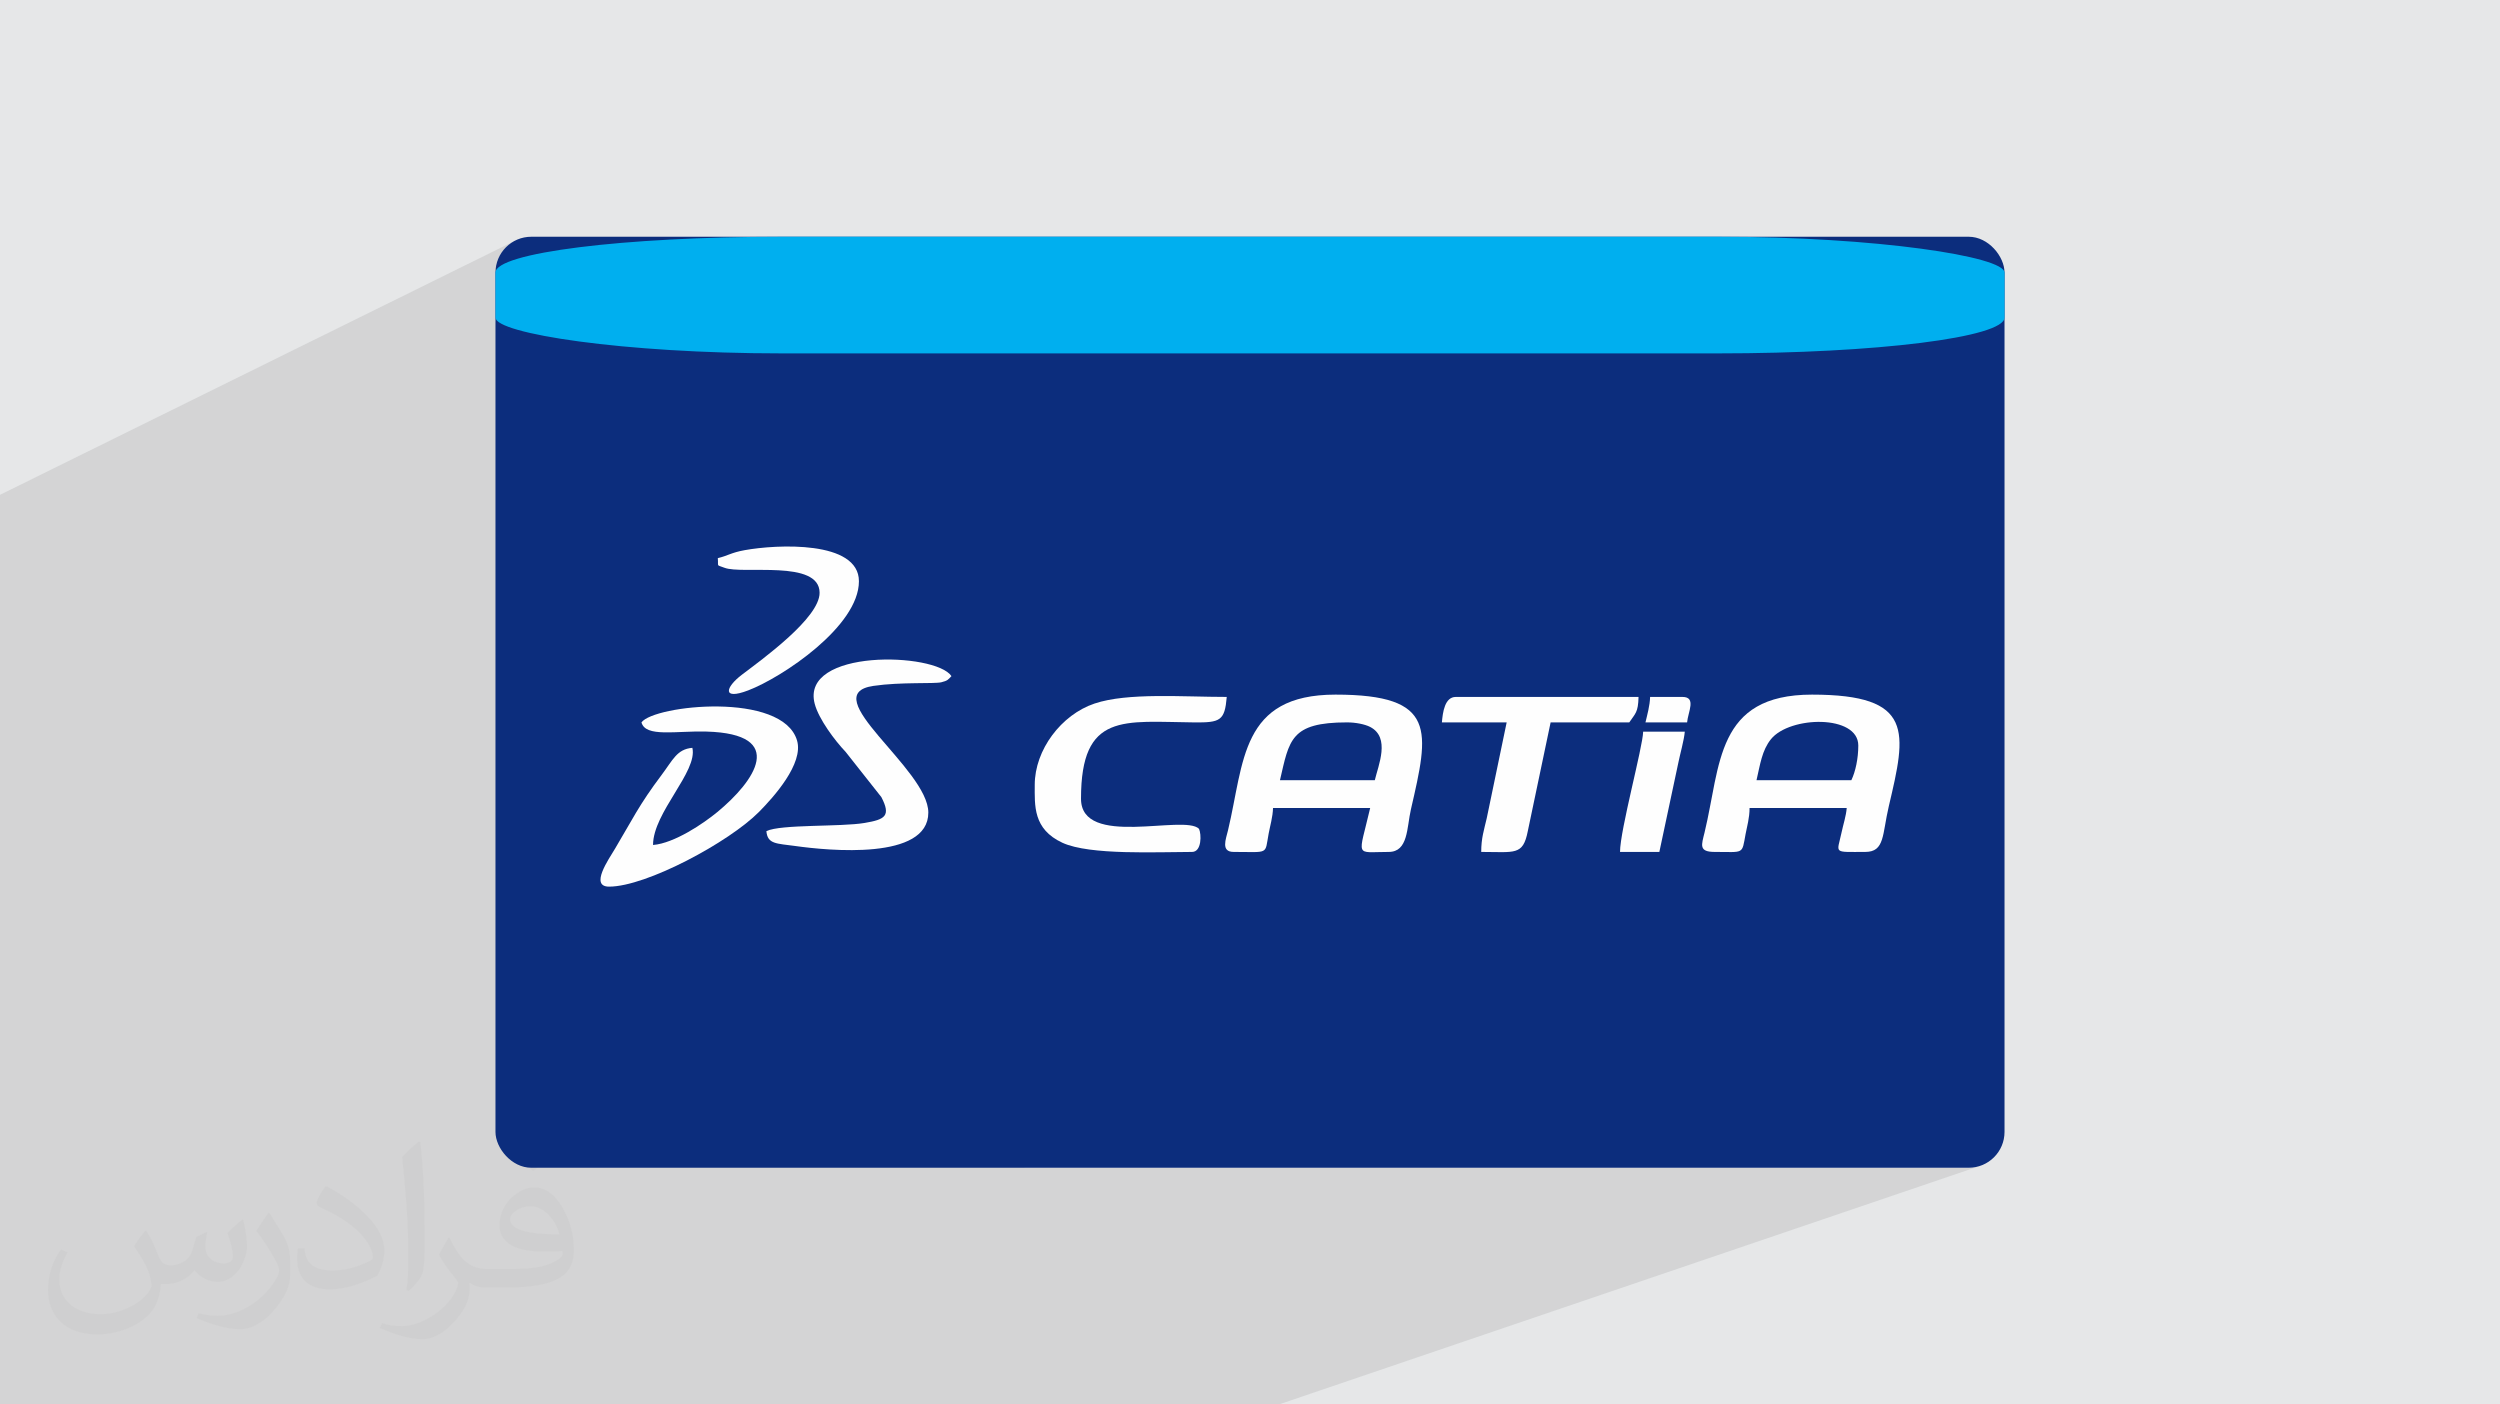
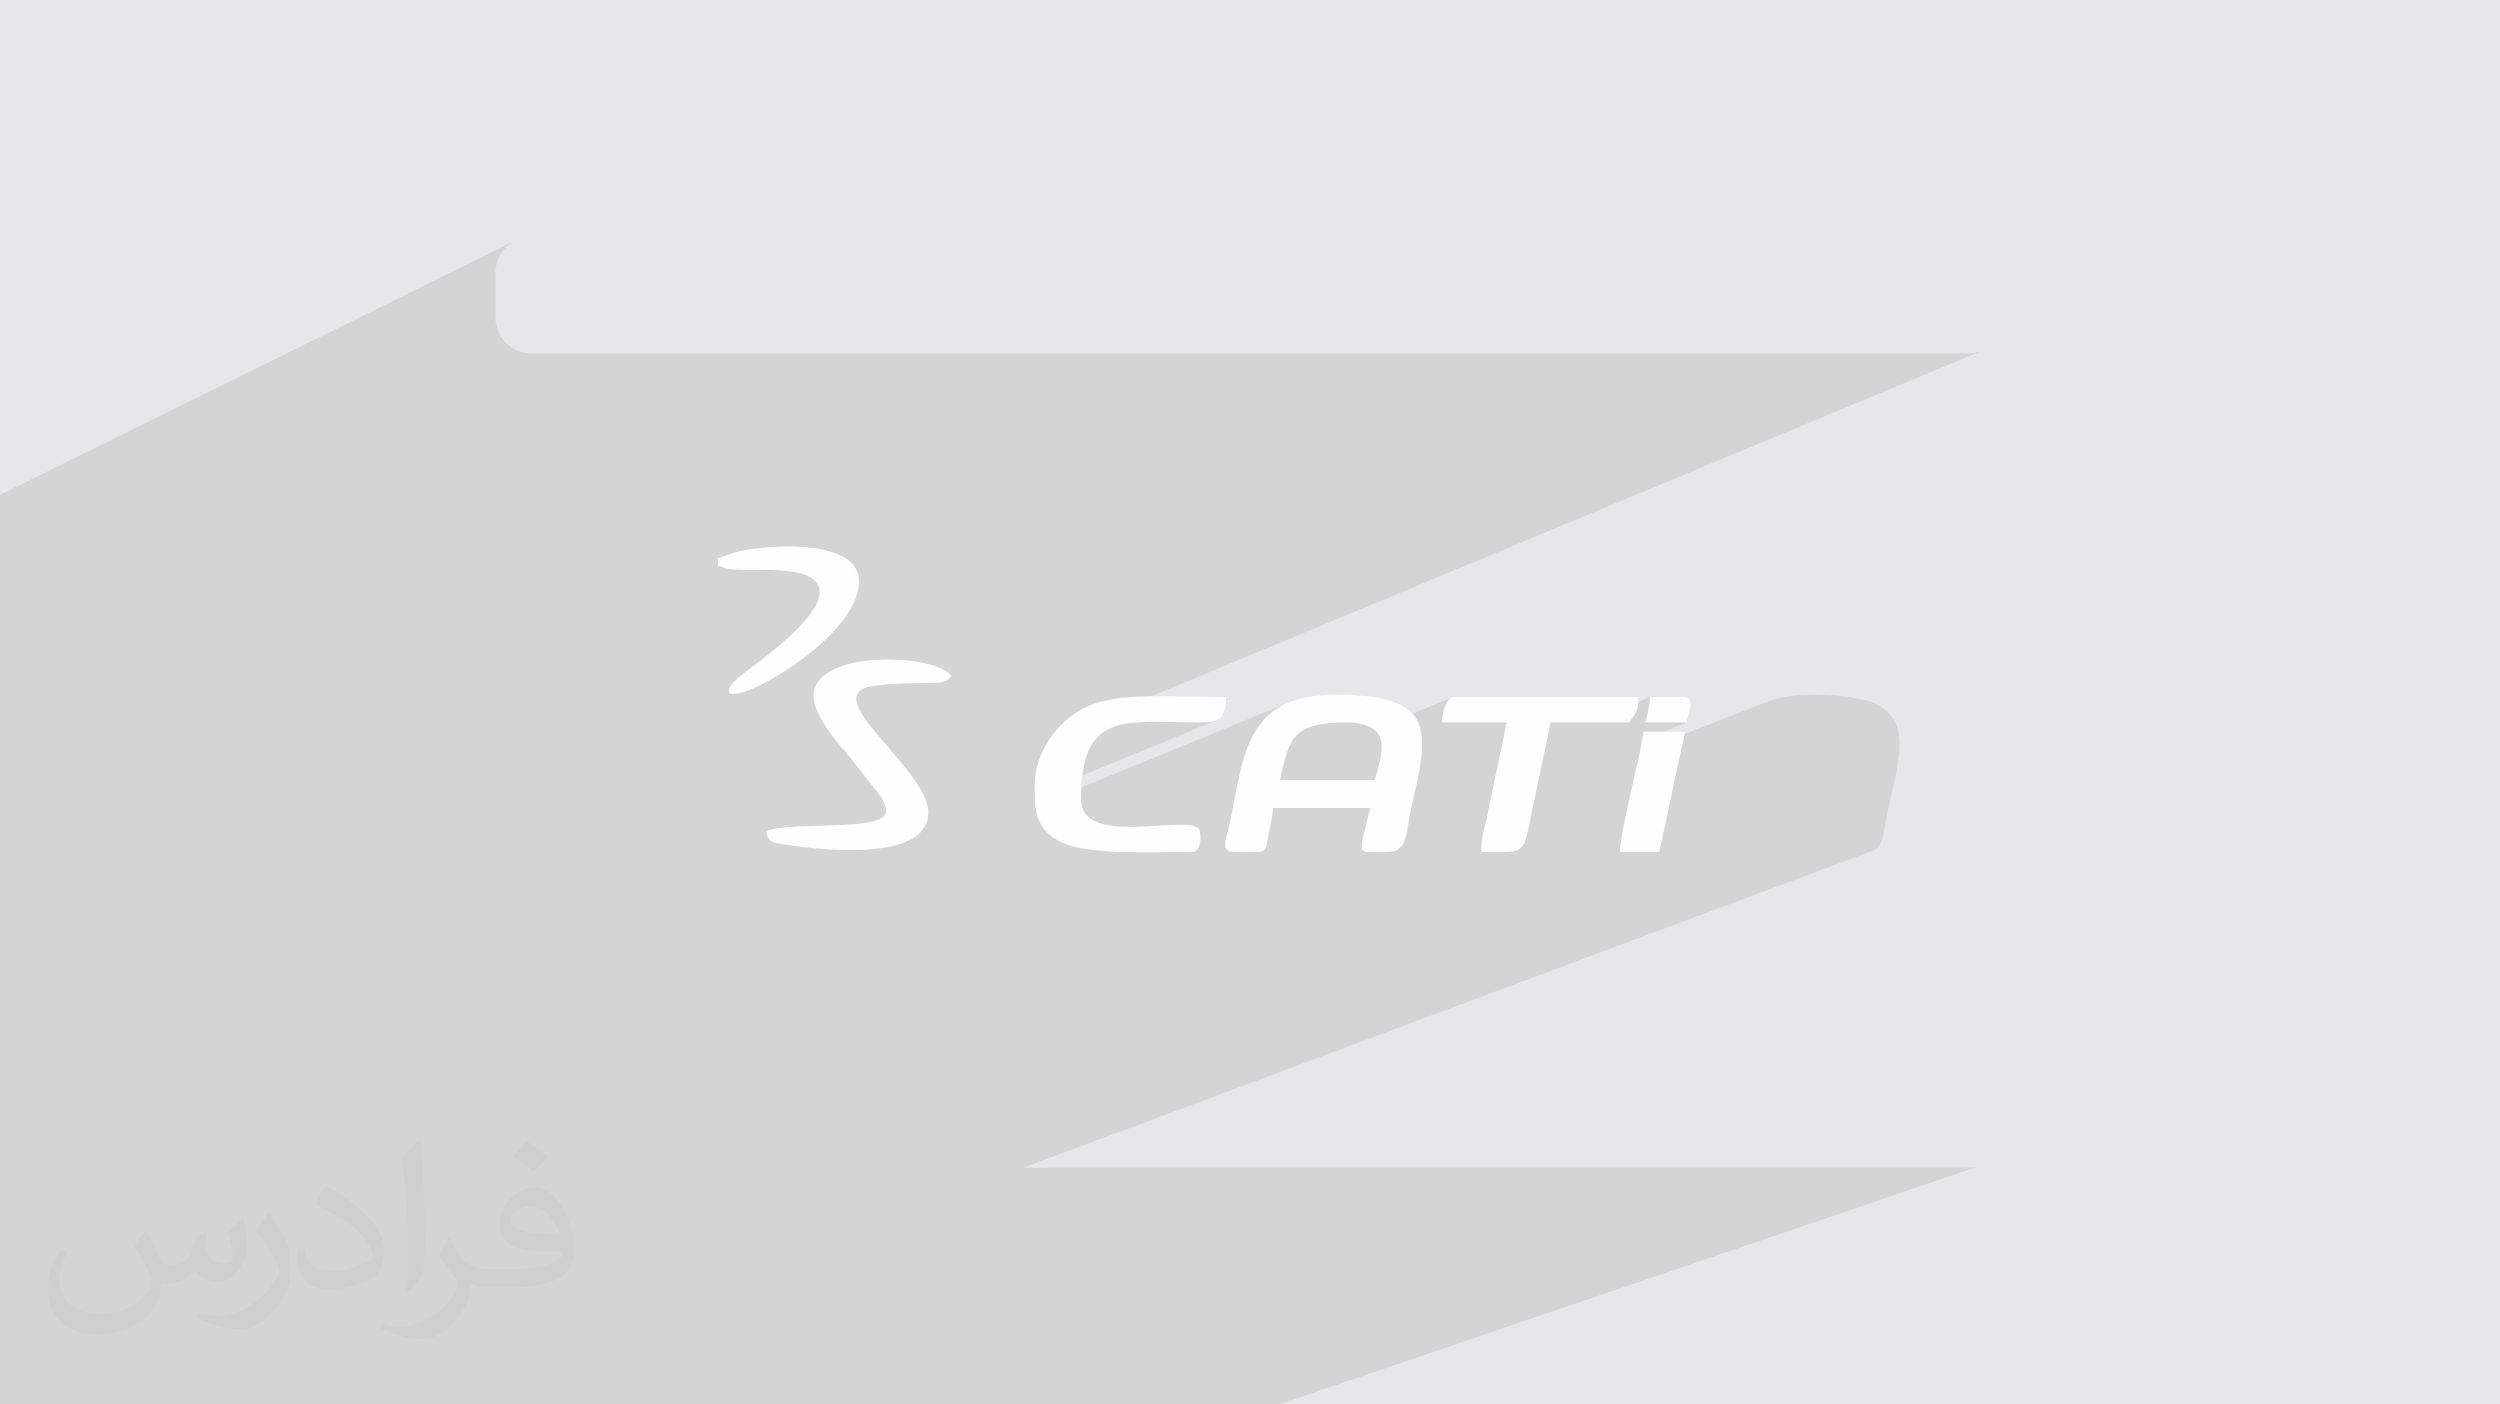
<svg xmlns="http://www.w3.org/2000/svg" xml:space="preserve" width="94.192mm" height="52.917mm" version="1.1" style="shape-rendering:geometricPrecision; text-rendering:geometricPrecision; image-rendering:optimizeQuality; fill-rule:evenodd; clip-rule:evenodd" viewBox="0 0 9419.16 5291.66">
  <defs>
    <style type="text/css">
   
    .fil5 {fill:#FEFEFE}
    .fil4 {fill:#00AFEF}
    .fil3 {fill:#0C2D7D}
    .fil0 {fill:#E6E7E8}
    .fil2 {fill:#373435;fill-opacity:0.031}
    .fil1 {fill:#373435;fill-opacity:0.102}
   
  </style>
  </defs>
  <g id="Layer_x0020_1">
    <polygon class="fil0" points="-0,0 9419.16,0 9419.16,5291.66 -0,5291.66 " />
    <polygon class="fil1" points="-0,5214.2 -0,5188.88 -0,5145.05 -0,5142.13 -0,5128.01 -0,5089.63 -0,5087.47 -0,5072.93 -0,5042.82 -0,5040.36 -0,5003.68 -0,5001.67 -0,4961.56 -0,4932.48 -0,4879.4 -0,4838.81 -0,4836.13 -0,4744.51 -0,4673.02 -0,4672.52 -0,4635.64 -0,4596.66 -0,4575.9 -0,4533.34 -0,4507.81 -0,4476.99 -0,4461.17 -0,4452.96 -0,4427.54 -0,4372.69 -0,4372.02 -0,4339.91 -0,4330.96 -0,4262.84 -0,4232.69 -0,4222.21 -0,4084.26 -0,4076.36 -0,4071.24 -0,3990.45 -0,3940.87 -0,3935.36 -0,3880.21 -0,3825.31 -0,3767.65 -0,3615.4 -0,3332.51 -0,3318.35 -0,1864.32 -0,1864.29 1937.54,908.31 1937.33,908.44 1937.57,908.32 1926.44,915.1 1916.04,922.89 1906.44,931.62 1897.71,941.22 1889.92,951.62 1883.14,962.75 1877.43,974.55 1872.88,986.94 1869.54,999.85 1867.48,1013.22 1866.78,1026.91 1866.78,1026.97 1866.78,1196.44 1867.48,1210.19 1869.54,1223.56 1872.88,1236.47 1877.43,1248.86 1883.14,1260.66 1889.92,1271.79 1897.71,1282.19 1906.44,1291.79 1916.04,1300.52 1926.44,1308.31 1937.57,1315.09 1949.37,1320.8 1961.76,1325.35 1974.67,1328.69 1988.04,1330.75 2001.79,1331.45 7417.37,1331.45 7431.12,1330.75 7444.49,1328.69 7457.4,1325.35 7469.79,1320.8 4339.23,2622.82 4341.48,2622.77 4357.97,2622.52 4374.57,2622.39 4391.28,2622.38 4408.05,2622.46 4424.87,2622.62 4441.71,2622.85 4458.56,2623.13 4475.38,2623.45 4492.16,2623.8 4508.87,2624.16 4525.48,2624.51 4541.99,2624.85 4558.35,2625.16 4574.56,2625.42 4590.58,2625.63 4606.4,2625.76 4621.98,2625.81 4620.45,2641.66 4618.6,2655.69 4616.31,2668.01 4613.49,2678.72 4610.03,2687.94 4605.83,2695.78 4600.78,2702.34 4594.77,2707.73 4587.72,2712.05 4579.5,2715.43 4077.77,2921.54 4077.09,2926.53 4074.76,2952.11 4074.01,2966.86 4866.49,2642.25 4889.3,2634.76 4913.89,2628.52 4940.34,2623.59 4968.72,2620.01 4999.13,2617.83 5031.64,2617.09 5066.52,2617.49 5099.01,2618.7 5129.21,2620.72 5157.16,2623.55 5182.95,2627.2 5206.64,2631.67 5228.31,2636.96 5248.02,2643.09 5265.84,2650.05 5281.84,2657.84 5296.1,2666.48 5308.68,2675.97 5319.66,2686.3 5321.59,2688.59 5470.9,2628.33 5484.87,2625.81 6173.43,2625.81 6172.58,2643.4 6217.01,2625.81 6339.03,2625.81 6355.27,2628.33 6364.78,2635.3 6368.91,2645.85 6369.02,2659.1 6366.48,2674.19 6362.63,2690.23 6358.84,2706.35 6356.46,2721.68 6267.53,2756.55 6347.74,2756.55 6347.1,2762.8 6346.68,2765.86 6660.08,2643.29 6683.08,2635.5 6707.91,2629.01 6734.64,2623.87 6763.36,2620.14 6794.16,2617.86 6827.12,2617.09 6862.14,2617.5 6894.78,2618.74 6925.11,2620.79 6953.21,2623.67 6979.14,2627.38 7002.98,2631.9 7024.79,2637.25 7044.65,2643.41 7062.62,2650.4 7078.77,2658.21 7093.18,2666.84 7105.91,2676.29 7117.04,2686.56 7126.63,2697.65 7134.76,2709.56 7141.49,2722.29 7146.89,2735.84 7151.04,2750.21 7154.01,2765.4 7155.85,2781.4 7156.65,2798.22 7156.48,2815.86 7155.4,2834.32 7153.49,2853.6 7150.81,2873.69 7147.43,2894.6 7143.43,2916.32 7138.87,2938.87 7133.83,2962.22 7128.37,2986.4 7122.57,3011.39 7116.49,3037.19 7112.15,3056.75 7108.47,3075.31 7105.27,3092.82 7102.39,3109.27 7099.65,3124.6 7096.86,3138.79 7093.85,3151.8 7090.44,3163.58 7086.45,3174.12 7081.72,3183.37 7076.05,3191.29 7069.28,3197.85 7061.23,3203.02 7051.71,3206.75 3855.56,4399.69 7417.43,4399.69 7431.18,4398.99 7444.54,4396.94 7457.45,4393.6 4817.86,5291.66 1465.78,5291.66 1134.23,5291.66 1035.7,5291.66 911.11,5291.66 795.79,5291.66 784.12,5291.66 703.21,5291.66 493.58,5291.66 307.31,5291.66 202.05,5291.66 185.14,5291.66 161.56,5291.66 97.77,5291.66 -0,5291.66 -0,5280.49 -0,5259.61 -0,5248.05 -0,5240.59 " />
    <path class="fil2" d="M550.85 4636.82c17.98,27.25 29.64,53.44 41.02,82.55 8.46,16.94 12.95,48.16 52.65,48.16 11.63,0 28.32,-3.43 43.13,-11.63 16.66,-8.74 29.36,-21.97 35.99,-42.06l15.87 -53.44 38.63 -19.05 2.64 2.64c-5.28,20.12 -6.6,39.42 -6.6,54.51 0,44.7 38.63,61.65 69.32,61.65 17.98,0 34.14,-8.74 34.14,-25.15 0,-21.16 -8.99,-57.15 -20.65,-89.43 17.98,-17.98 35.99,-35.99 56.62,-50.55l3.17 1.6c8.99,38.1 14.02,75.67 14.02,100.81 0,24.61 -10.85,51.87 -19.84,69.6 -18.52,34.92 -51.33,62.71 -91.01,62.71 -30.15,0 -63.75,-15.09 -86.79,-43.13l-1.32 0c-21.69,27 -55.3,51.33 -109.02,51.33l-16.66 0c-2.64,35.46 -10.31,60.58 -21.97,83.08 -32,62.43 -127,106.63 -216.43,106.63 -124.36,0 -186.79,-71.7 -186.79,-167.21 0,-59 19.3,-113.77 48.95,-152.65l24.33 10.06c-18.52,35.46 -30.96,68.78 -30.96,101.6 0,89.43 72.77,132.03 156.64,132.03 77.8,0 174.09,-49.48 191.57,-106.88 -6.6,-62.71 -30.15,-92.07 -66.14,-149.22 10.85,-19.05 24.87,-38.1 42.34,-58.47l3.17 0 0 0 0 0 -0.02 -0.09zm1434.31 -336.55c26.19,16.41 51.87,35.71 76.99,57.94 -14.02,19.84 -31.5,37.85 -53.19,53.72 -25.15,-20.37 -50.27,-37.85 -75.95,-56.36 17.45,-19.58 34.67,-38.35 52.12,-55.3l0 0 0 0 0 0 0 0 0 0 0.03 0zm13.49 244.48c-42.34,0 -76.99,27.79 -76.99,48.41 0,44.2 84.66,57.94 186,57.4 -12.7,-51.87 -57.15,-105.84 -109.02,-105.84l0.01 0.03zm-95 236.55c55.04,0 103.2,-1.6 139.95,-10.85 41.02,-10.31 75.67,-30.96 75.67,-45.24 0,-3.71 0,-8.2 -1.32,-11.91 -23.01,2.11 -49.48,2.11 -72.49,2.11 -74.6,0 -131.75,-16.94 -154.25,-58.75 -5.56,-11.63 -9.52,-24.61 -9.52,-39.42 0,-40.49 17.45,-79.91 48.16,-107.16 25.65,-22.48 53.97,-36.5 82.8,-36.5 52.12,0 93.65,41.81 122.76,107.7 15.87,35.99 26.72,77.52 26.72,129.92 0,34.92 -9.52,64.29 -31.22,85.98 -40.49,39.17 -115.09,53.97 -229.39,53.97l-51.87 0 0 0 -13.49 0c-28.32,0 -48.69,-5.03 -64.82,-17.45l-2.64 0c0.79,6.6 1.32,12.95 1.32,19.05 0,25.65 -8.46,58.47 -25.65,84.66 -50.8,75.41 -105.84,108.2 -153.47,108.2 -48.16,0 -107.16,-18.52 -160.35,-42.6l9.52 -18.52c17.2,7.14 41.02,11.91 73.81,11.91 85.98,0 198.96,-82.55 212.98,-163.25 -3.17,-6.6 -8.99,-15.34 -17.2,-24.61 -25.15,-29.9 -41.02,-54.76 -55.83,-80.95 12.7,-25.15 24.33,-45.24 35.18,-63.5l4.5 -0.53c36.78,74.88 70.1,117.73 144.45,117.73l11.63 0 0 0 53.97 0 0 0 0 0 0 0 0 0 0 0 0.09 0.01zm-372.54 79.12c6.35,-34.39 6.88,-73.02 6.88,-109.02l0 -53.44c0,-99.75 -12.7,-244.73 -23.01,-339.19 17.98,-19.3 43.13,-42.06 62.97,-57.4l5.82 1.6c13.49,118.8 16.66,256.39 16.66,383.64 0,33.35 -1.32,65.89 -4.5,89.69 -1.85,30.15 -19.3,52.91 -56.62,87.83l-8.2 -3.71zm-383.38 -157.43c1.85,46.84 24.87,83.62 105.31,83.62 50.01,0 92.33,-12.95 139.17,-35.18 8.46,-3.71 12.95,-8.74 12.95,-12.95 0,-29.36 -22.48,-68.25 -60.32,-103.71 -36.78,-33.35 -85.47,-62.71 -130.96,-82.3 -15.62,-6.6 -20.65,-13.49 -20.65,-20.12 0,-13.49 17.98,-41.81 32.82,-62.18l5.03 -0.53c52.12,27.25 110.34,67.74 153.47,112.7 39.17,41.53 63.5,83.62 63.5,129.39 0,33.86 -10.31,65.61 -27,95.25 -57.15,28.83 -118.01,50.8 -178.33,50.8 -73.28,0 -123.29,-34.39 -123.29,-115.09 0,-8.74 0,-22.22 3.17,-39.7l25.15 0 0 0 0 0 0 0 0 0 0 0 -0.02 0zm-132.57 -133.1l45.52 73.56c16.66,27.25 32.28,56.9 32.28,103.71l0 59.79c0,48.41 -30.96,100.28 -80.95,151.61 -39.17,34.67 -73.81,49.48 -105.84,49.48 -47.62,0 -102.13,-14.81 -165.1,-41.81l7.14 -18.52c19.84,5.28 42.85,9.78 71.17,9.78 90.5,-0.53 183.08,-66.67 225.42,-147.37 5.03,-9.27 6.88,-17.98 6.88,-24.08 0,-9.27 -5.03,-19.58 -8.99,-28.83 -23.01,-43.38 -48.69,-83.08 -76.99,-119.86 14.81,-23.29 29.64,-45.77 45.77,-68l3.71 0.53 0 0 0 0 0 0 0 0 0 0 -0.02 0.01z" />
    <g id="_2107801773920">
-       <rect class="fil3" x="1866.78" y="891.96" width="5685.6" height="3507.73" rx="134.96" ry="134.96" />
-       <rect class="fil4" x="1866.78" y="891.96" width="5685.6" height="439.49" rx="1077.64" ry="135.02" />
      <g id="_1683480035616">
-         <path class="fil5" d="M6975.29 2939.59l-357.35 0c13.75,-59.03 20.26,-112.17 54.51,-154.67 70.82,-87.88 329,-93.3 329,23.92 0,48.78 -10.56,98.25 -26.16,130.75zm-514.24 270.19c111.53,0 101.26,10.79 115.74,-67.3 5.28,-28.47 15,-60.47 15,-98.3l366.07 0c-2.57,30.92 -12.49,59.46 -19.82,93.79 -17.03,79.62 -33.17,71.81 89.55,71.81 74.32,0 63.64,-65.66 88.9,-172.59 66.06,-279.59 97.06,-420.1 -289.37,-420.1 -363.39,0 -343.45,265.81 -404.92,519.55 -11.35,46.8 -23.17,73.14 38.85,73.14z" />
        <path class="fil5" d="M5179.81 2939.59l-357.36 0c35.22,-151.17 38.9,-217.91 252.77,-217.91 31.93,0 67.3,6.9 87.29,17.3 76.75,39.93 30.38,144.48 17.3,200.61zm-531.67 270.19c134.94,0 116.69,11.8 131.65,-68.81 5.39,-29.1 15.77,-63.84 16.51,-96.79l366.07 0c-44.47,190.92 -59.68,165.6 69.74,165.6 74.05,0 67.94,-91.8 83.73,-160.31 68.12,-295.55 100.73,-432.38 -284.2,-432.38 -358.29,0 -343.53,254.36 -404.79,510.68 -8.23,34.46 -28.08,82.01 21.29,82.01z" />
-         <path class="fil5" d="M2416.84 2721.68c15.29,57.25 129.66,31.42 244.35,34.58 308.21,8.46 181.36,187.94 41.32,303.39 -51.68,42.59 -161.15,117.25 -242.09,123.98 0,-122.66 169.09,-276.3 148.17,-366.07 -58.23,4.85 -73.66,46.08 -115.84,102.05 -85.4,113.33 -111.12,170 -175.46,277.77 -24.08,40.33 -96.29,143.14 -22.47,143.14 140.29,0 451.9,-167.66 564.37,-281.07 55.07,-55.53 169.57,-182.4 143.81,-269.53 -54.81,-185.36 -538.36,-133.47 -586.16,-68.24z" />
        <path class="fil5" d="M2887.5 3131.33c4.16,49.9 38.43,46.27 109.43,56.19 124.65,17.42 500.69,54.7 500.69,-125.91 0,-164.99 -429.81,-444.5 -207.18,-477.38 103.63,-15.31 230.14,-7.14 256.45,-13.74 23.96,-6.03 25.29,-9.83 37.9,-23.13 -60.38,-90.16 -570.74,-104.42 -515.12,104.76 15.19,57.12 75.32,137.66 116.36,180.69l134.74 170.56c36.74,71.06 14.25,84.03 -63.09,97.21 -90.28,15.38 -315.29,4.42 -370.18,30.75z" />
        <path class="fil5" d="M3898.56 2957.01c0,77.02 -7.24,166.68 104.27,218.23 103.15,47.68 359.13,34.54 488.42,34.54 37.08,0 35.53,-67.61 26.14,-87.16 -55.75,-55.75 -444.51,73.93 -444.51,-113.31 0,-327.35 161.4,-289.85 427.21,-287.5 97.42,0.86 114.44,-6.42 121.89,-96 -164.92,0 -373.09,-17.07 -498.07,24.88 -125.35,42.07 -225.35,174.57 -225.35,306.32z" />
        <path class="fil5" d="M5432.57 2721.68l244.04 0 -75.02 360.79c-10.5,45.53 -20.86,74.92 -20.86,127.31 126.88,0 157.07,14.43 175.3,-77.47l86.19 -410.63 296.35 0c22.44,-33.53 33.54,-36.6 34.86,-95.87l-688.56 0c-41.29,0 -49.07,56.98 -52.3,95.87z" />
        <path class="fil5" d="M2704.47 2102.85c2.91,34.95 -7,23.68 24.83,36.18 67.84,26.66 358.67,-32.4 358.67,94.55 0,95.23 -216.94,250.85 -292.83,308.59 -62.77,47.78 -75.42,96.93 23.82,58.99 128.92,-49.29 417.19,-241.66 417.19,-411.15 0,-154.6 -309.44,-139.18 -430.88,-117.1 -51.23,9.31 -63.34,21.21 -100.8,29.94z" />
        <path class="fil5" d="M6103.7 3209.78l148.17 0 71.9 -337.75c6.05,-30.54 21.31,-83.4 23.97,-115.48l-156.88 0c-1.3,58.37 -87.16,371.57 -87.16,453.23z" />
        <path class="fil5" d="M6199.58 2721.68l156.88 0c3.25,-39.05 36.06,-95.87 -17.43,-95.87l-122.02 0c-0.72,32.53 -10.91,67.85 -17.43,95.87z" />
      </g>
    </g>
  </g>
</svg>